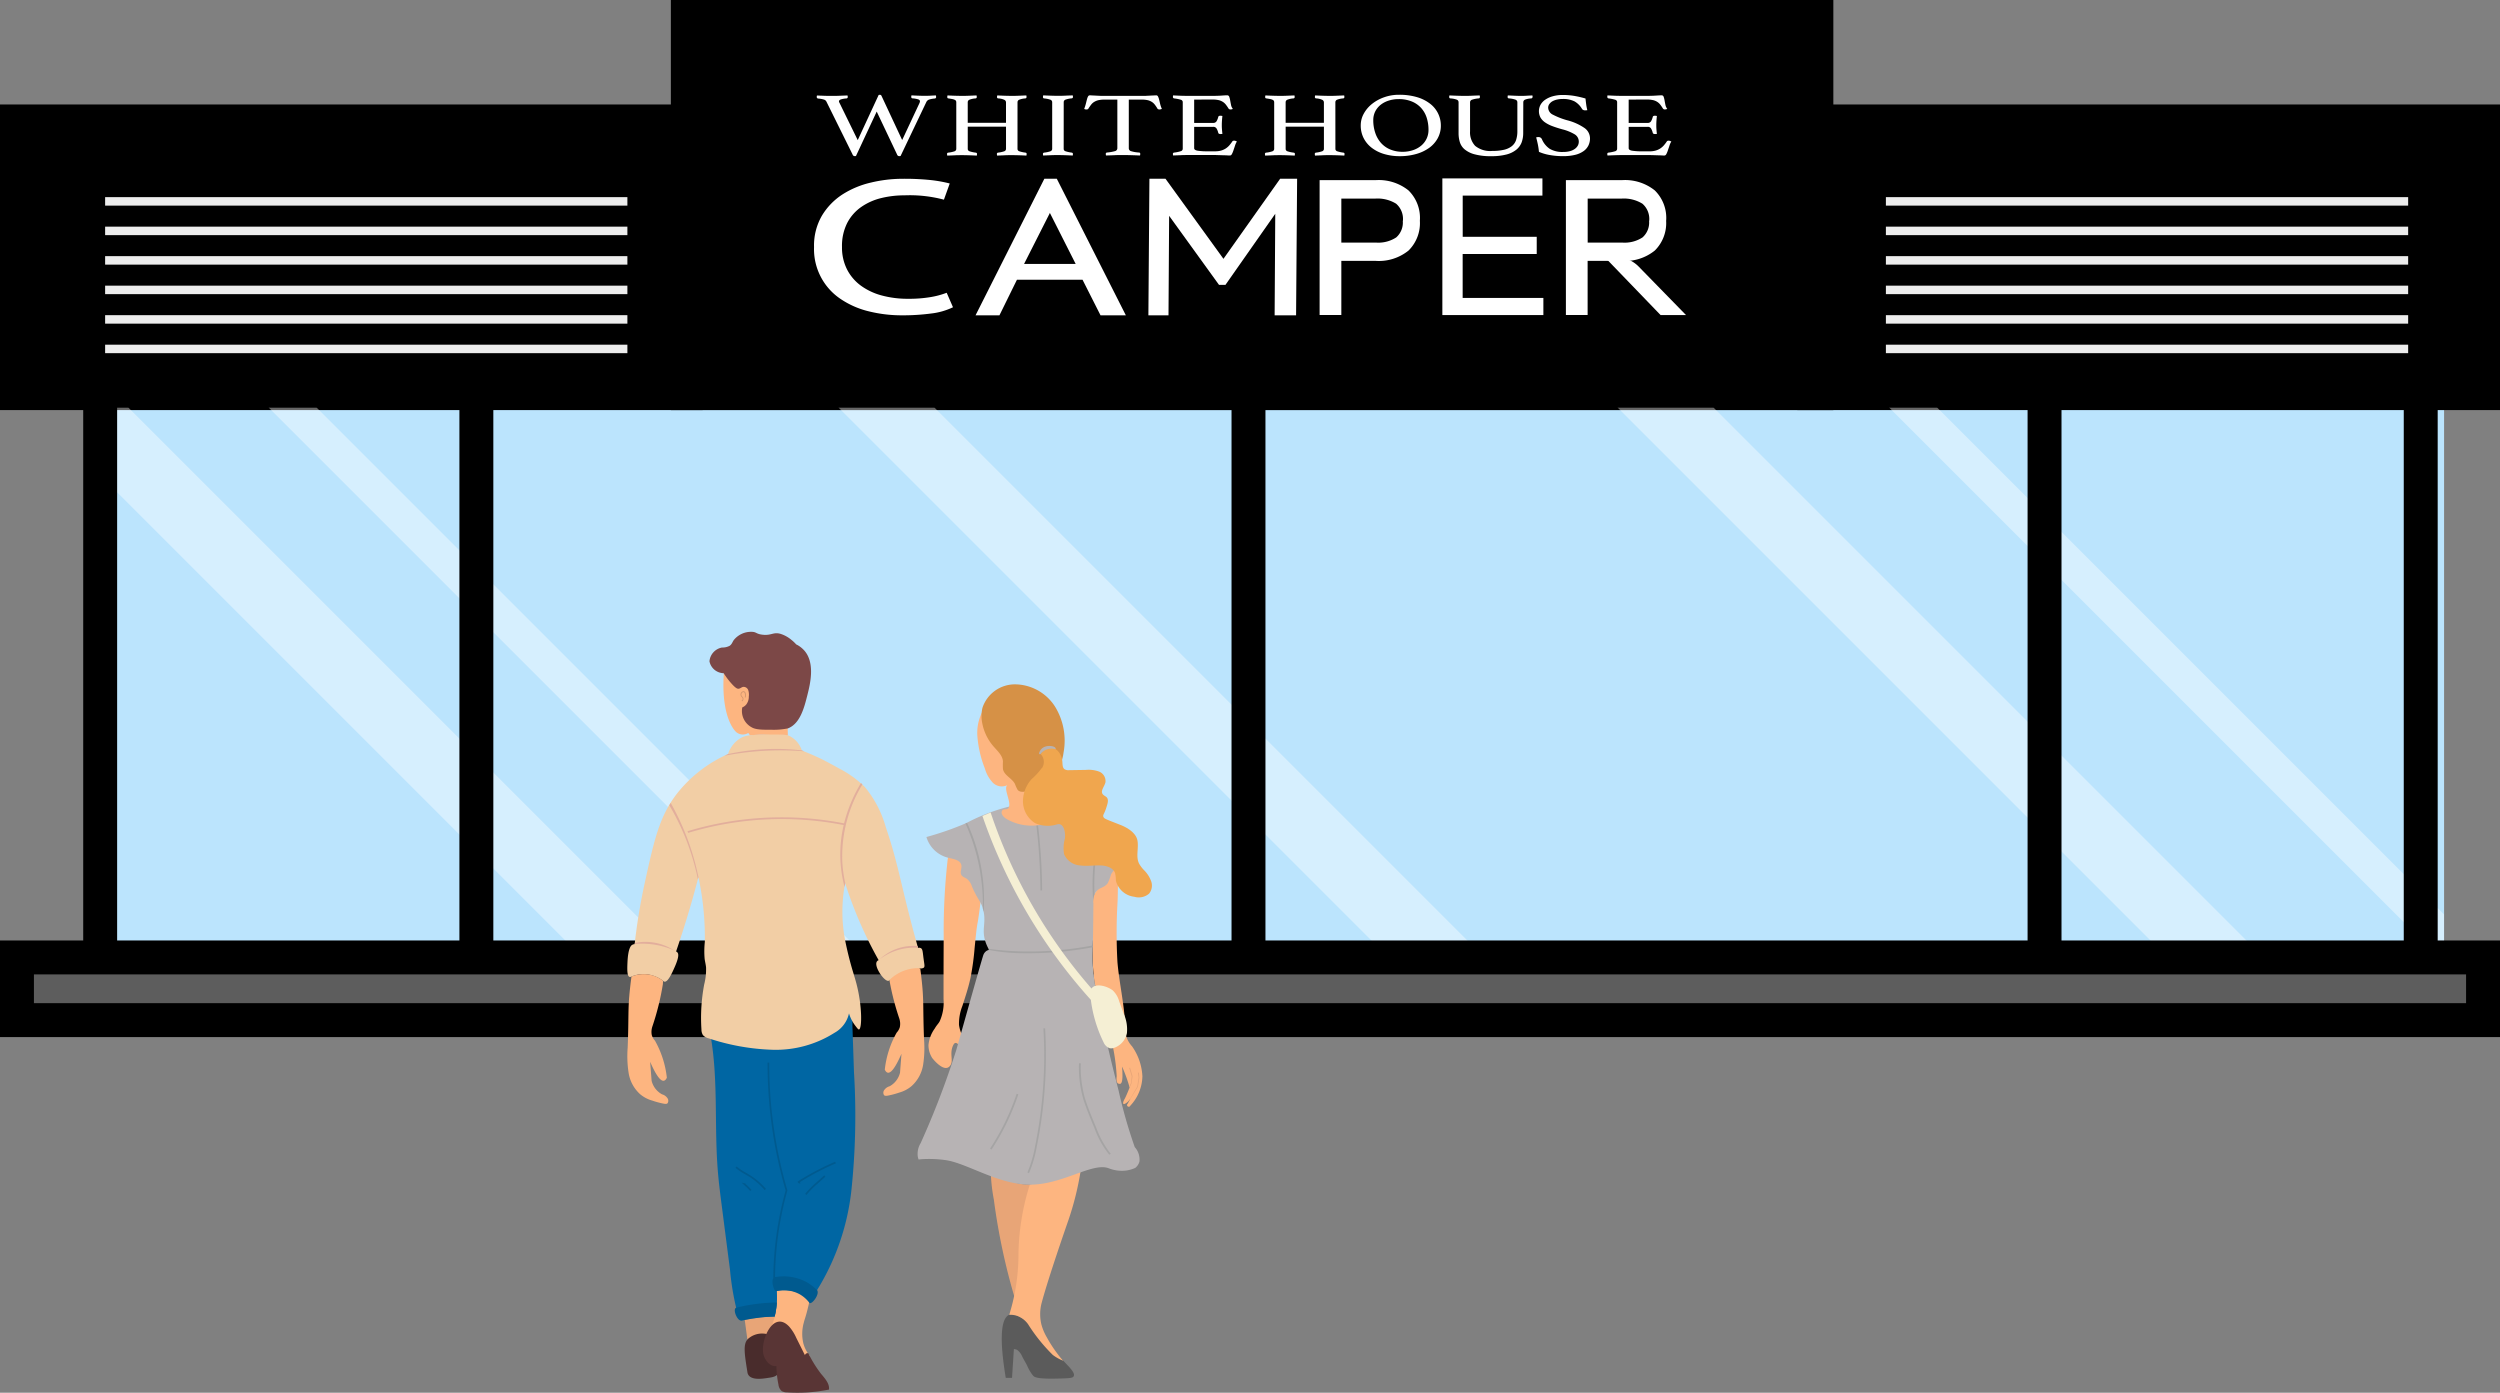
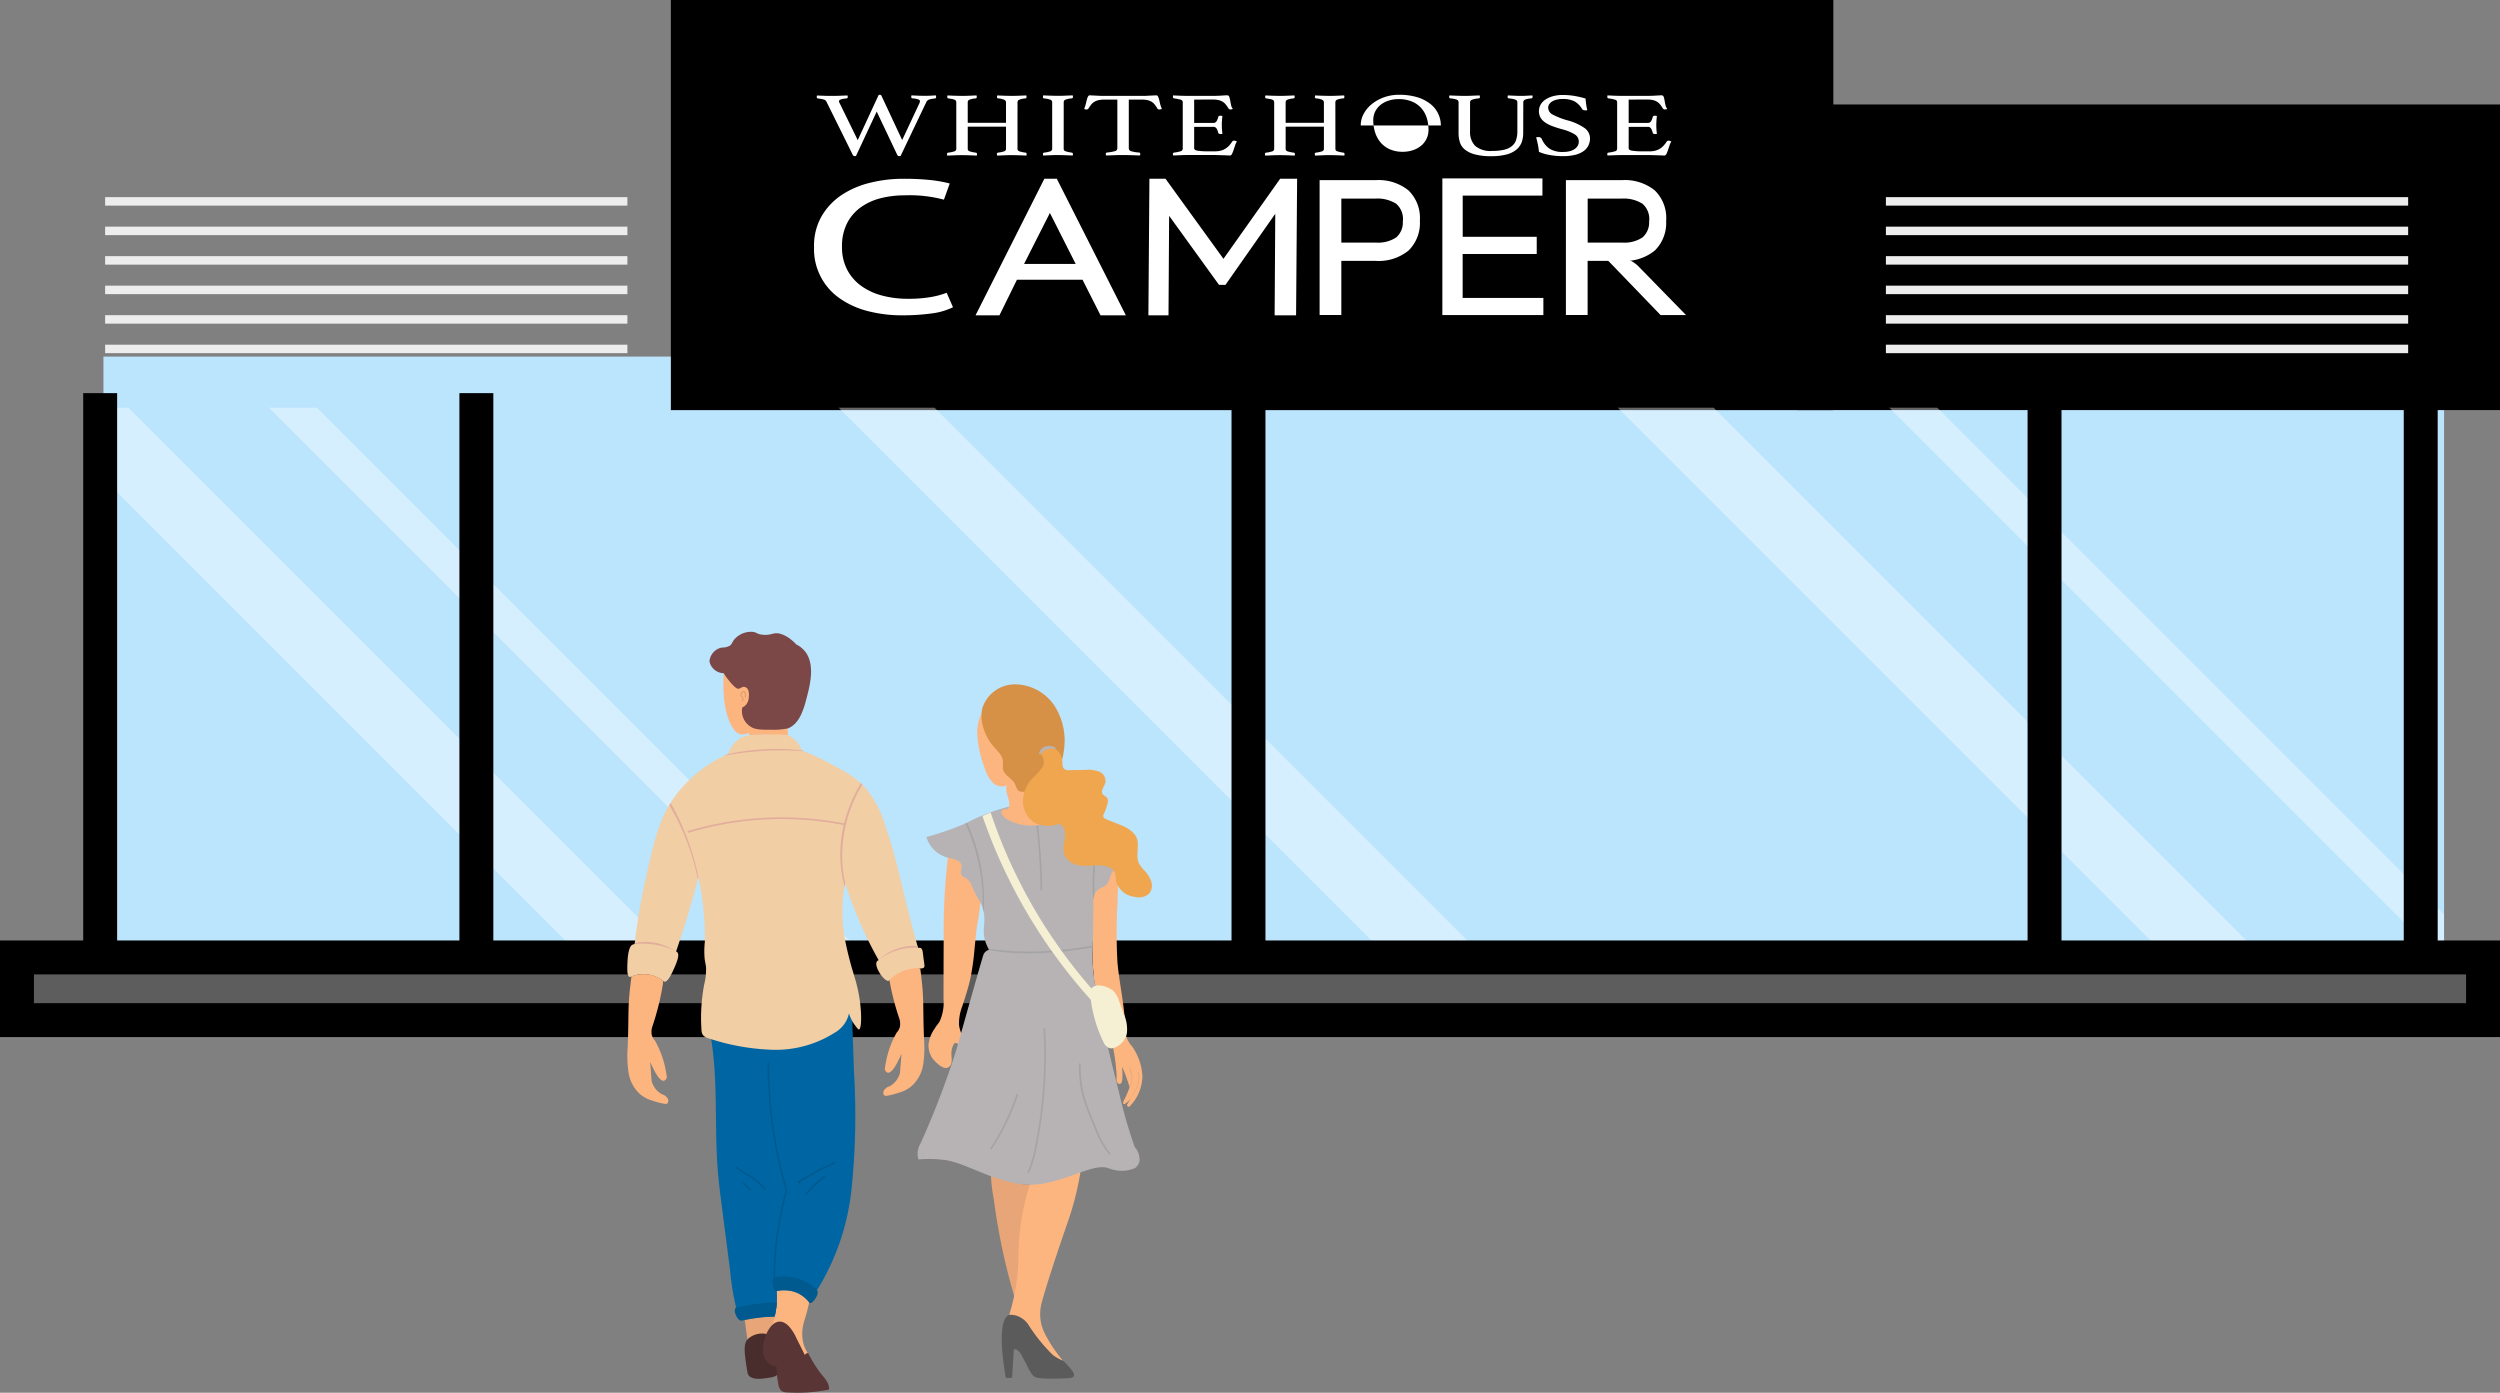
<svg xmlns="http://www.w3.org/2000/svg" width="147.396" height="82.112" viewBox="0 0 147.396 82.112">
  <rect x="0" y="0" width="147.396" height="82.112" fill="#808080" stroke="none" />
  <defs>
    <clipPath id="clip-path">
      <rect id="Rectangle_20079" data-name="Rectangle 20079" width="138" height="33" transform="translate(1026.969 8397)" fill="#bbe4fd" />
    </clipPath>
    <clipPath id="clip-path-2">
      <rect id="Rectangle_20098" data-name="Rectangle 20098" width="4.211" height="11.203" transform="translate(0 0)" fill="none" />
    </clipPath>
  </defs>
  <g id="Group_84083" data-name="Group 84083" transform="translate(-1020.87 -8372.977)">
    <path id="Path_387690" data-name="Path 387690" d="M0,0H138V36H0Z" transform="translate(1026.969 8394)" fill="#bbe4fd" />
    <rect id="Rectangle_7550" data-name="Rectangle 7550" width="66.538" height="22.18" transform="translate(1061.423 8373.977)" stroke="#000" stroke-miterlimit="10" stroke-width="2" />
    <rect id="Rectangle_7551" data-name="Rectangle 7551" width="39.429" height="16.018" transform="translate(1127.837 8380.137)" stroke="#000" stroke-miterlimit="10" stroke-width="2" />
-     <rect id="Rectangle_7552" data-name="Rectangle 7552" width="39.429" height="16.018" transform="translate(1021.87 8380.137)" stroke="#000" stroke-miterlimit="10" stroke-width="2" />
    <rect id="Rectangle_7554" data-name="Rectangle 7554" width="147.136" height="60.884" transform="translate(1021 8373.107)" fill="none" />
    <g id="Mask_Group_508" data-name="Mask Group 508" clip-path="url(#clip-path)">
      <g id="Group_83619" data-name="Group 83619" opacity="0.4">
        <path id="Path_387685" data-name="Path 387685" d="M5306.258-2264.894l130.554,130.554" transform="translate(-4331.155 10611.394)" fill="none" stroke="#fff" stroke-width="4" />
        <path id="Path_387686" data-name="Path 387686" d="M5306.258-2264.894l130.554,130.554" transform="translate(-4318.642 10611.394)" fill="none" stroke="#fff" stroke-width="2" />
        <path id="Path_387687" data-name="Path 387687" d="M5306.258-2264.894l130.554,130.554" transform="translate(-4283.63 10611.394)" fill="none" stroke="#fff" stroke-width="4" />
        <path id="Path_387688" data-name="Path 387688" d="M5306.258-2264.894l130.554,130.554" transform="translate(-4237.696 10611.394)" fill="none" stroke="#fff" stroke-width="4" />
        <path id="Path_387689" data-name="Path 387689" d="M5306.258-2264.894l130.554,130.554" transform="translate(-4223.098 10611.394)" fill="none" stroke="#fff" stroke-width="2" />
      </g>
    </g>
    <line id="Line_762" data-name="Line 762" y2="33.269" transform="translate(1094.479 8396.156)" fill="none" stroke="#000" stroke-miterlimit="10" stroke-width="2" />
    <g id="Group_34243" data-name="Group 34243" transform="translate(1068.864 8378.566)">
      <path id="Path_107927" data-name="Path 107927" d="M63.216,19.541a4,4,0,0,1-1.308.371,12.774,12.774,0,0,1-1.682.105,8.055,8.055,0,0,1-1.986-.238,5.092,5.092,0,0,1-1.659-.732,3.531,3.531,0,0,1-1.557-3.057,3.493,3.493,0,0,1,.467-1.853A3.855,3.855,0,0,1,56.7,12.889a5.355,5.355,0,0,1,1.682-.7,8.012,8.012,0,0,1,1.854-.222,14.908,14.908,0,0,1,1.682.077,8,8,0,0,1,1.106.2l-.343.954a7.856,7.856,0,0,0-2.321-.255A5.757,5.757,0,0,0,59,13.1a3.533,3.533,0,0,0-1.184.522,2.623,2.623,0,0,0-.833.943,2.988,2.988,0,0,0-.311,1.426,2.841,2.841,0,0,0,.3,1.326,2.716,2.716,0,0,0,.818.954,3.716,3.716,0,0,0,1.231.577,5.839,5.839,0,0,0,1.549.194,7.61,7.61,0,0,0,1.324-.1,4.877,4.877,0,0,0,.95-.255Z" transform="translate(-55.023 -7.015)" fill="#fff" />
      <path id="Path_107928" data-name="Path 107928" d="M72.277,17.918H68.411l-1.033,2.1H65.969l4.058-8.054h.733l4.072,8.054H73.339Zm-1.925-3.936L68.83,16.988h3.043l-1.567-3.1" transform="translate(-56.447 -7.015)" fill="#fff" />
      <path id="Path_107929" data-name="Path 107929" d="M82.025,16.808l3.429-4.844h1l-.061,8.054H85.128l.037-5.987-2.937,4.192h-.378L78.908,14.15l-.037,5.867H77.685l.061-8.054h.946l3.723,5.143" transform="translate(-57.972 -7.015)" fill="#fff" />
      <line id="Line_761" data-name="Line 761" x1="0.001" y2="0.171" transform="translate(27.195 6.415)" />
      <path id="Path_107930" data-name="Path 107930" d="M97.609,11.943h5.9v1.013h-4.7v2.428h4.364V16.4H98.806v2.589h4.759V20H97.609Z" transform="translate(-60.564 -7.013)" fill="#fff" />
      <path id="Path_107931" data-name="Path 107931" d="M95.2,14.446a2.271,2.271,0,0,1-.666,1.763,2.788,2.788,0,0,1-1.946.611H90.57v3.192H89.289V12.06h3.3a2.805,2.805,0,0,1,1.94.605,2.271,2.271,0,0,1,.672,1.781m-1,.01a1.19,1.19,0,0,0-.4-1.006,2.076,2.076,0,0,0-1.257-.3H90.57v2.591h2.037a1.927,1.927,0,0,0,1.2-.305,1.166,1.166,0,0,0,.386-.975" transform="translate(-59.481 -7.028)" fill="#fff" />
      <path id="Path_107932" data-name="Path 107932" d="M108.683,17.34l3.232,3.352h1.5l-2.788-2.855a1.85,1.85,0,0,0-1.225-.552" transform="translate(-62.005 -7.707)" fill="#fff" />
      <path id="Path_107933" data-name="Path 107933" d="M111.891,14.446a2.271,2.271,0,0,1-.666,1.763,2.788,2.788,0,0,1-1.946.611h-2.016v3.192h-1.281V12.06h3.3a2.805,2.805,0,0,1,1.94.605,2.271,2.271,0,0,1,.672,1.781m-1,.01a1.19,1.19,0,0,0-.4-1.006,2.076,2.076,0,0,0-1.257-.3h-1.971v2.591H109.3a1.927,1.927,0,0,0,1.2-.305,1.166,1.166,0,0,0,.386-.975" transform="translate(-61.653 -7.028)" fill="#fff" />
      <path id="Path_107934" data-name="Path 107934" d="M58.857,6.285a.31.31,0,0,1,.071-.01.1.1,0,0,1,.1.069l1.215,2.6,1.02-2.179a.376.376,0,0,0,.021-.059.176.176,0,0,0,.008-.049q0-.076-.1-.112a1.49,1.49,0,0,0-.334-.06c-.053,0-.079-.033-.079-.09a.266.266,0,0,1,.014-.086c.124.007.256.013.392.018s.257.008.363.008.238,0,.37-.008.237-.011.313-.018a.193.193,0,0,0,.007.043.153.153,0,0,1,.007.043.087.087,0,0,1-.086.1,1.465,1.465,0,0,0-.327.061.285.285,0,0,0-.162.143L60.15,9.883a.336.336,0,0,1-.079.01.137.137,0,0,1-.129-.1l-1.2-2.529L57.52,9.883a.209.209,0,0,1-.071.01.138.138,0,0,1-.13-.1L55.774,6.671a.237.237,0,0,0-.133-.111,1.559,1.559,0,0,0-.356-.064.093.093,0,0,1-.079-.1.383.383,0,0,1,.014-.08l.22.01c.078,0,.157.007.237.008l.23.006.2,0c.119,0,.264,0,.435-.008s.329-.011.478-.018a.355.355,0,0,1,.015.086.082.082,0,0,1-.079.09,1.346,1.346,0,0,0-.324.057c-.077.026-.115.067-.115.12a.11.11,0,0,0,.022.064l1.085,2.217Z" transform="translate(-55.047 -6.275)" fill="#fff" />
      <path id="Path_107935" data-name="Path 107935" d="M68.192,9.459a.148.148,0,0,0,.093.148,1.84,1.84,0,0,0,.374.083c.048.008.072.032.072.076a.379.379,0,0,1-.015.1c-.12-.008-.261-.014-.423-.019s-.308-.008-.436-.008-.275,0-.425.008-.3.011-.441.019a.374.374,0,0,1-.014-.1c0-.043.023-.068.071-.076a1.685,1.685,0,0,0,.367-.08.152.152,0,0,0,.1-.15V8.16H65.259v1.3a.148.148,0,0,0,.094.148,1.813,1.813,0,0,0,.373.083c.053.008.079.032.079.076a.374.374,0,0,1-.014.1c-.125-.008-.269-.014-.431-.019s-.31-.008-.438-.008-.276,0-.424.008-.3.011-.446.019a.374.374,0,0,1-.014-.1c0-.043.023-.068.071-.076a1.7,1.7,0,0,0,.374-.08.153.153,0,0,0,.1-.15V6.731a.192.192,0,0,0-.018-.089.159.159,0,0,0-.068-.062.592.592,0,0,0-.141-.046c-.06-.012-.137-.025-.233-.04-.048,0-.072-.032-.072-.085a.365.365,0,0,1,.015-.091c.119.007.258.013.417.018s.3.008.431.008.275,0,.424-.008l.438-.018a.365.365,0,0,1,.015.091.077.077,0,0,1-.072.085,1.219,1.219,0,0,0-.371.081.163.163,0,0,0-.09.156v1.2h2.256v-1.2a.17.17,0,0,0-.086-.148.983.983,0,0,0-.366-.089.076.076,0,0,1-.079-.085A.4.4,0,0,1,67,6.318q.18.01.42.018c.16.005.3.008.431.008s.272,0,.418-.008l.442-.018a.358.358,0,0,1,.014.09.077.077,0,0,1-.071.086,1.219,1.219,0,0,0-.371.081.163.163,0,0,0-.09.156Z" transform="translate(-56.196 -6.281)" fill="#fff" />
      <path id="Path_107936" data-name="Path 107936" d="M71.761,9.459a.147.147,0,0,0,.1.148,2.008,2.008,0,0,0,.373.083.078.078,0,0,1,.072.086.346.346,0,0,1-.014.086c-.149-.008-.3-.014-.446-.019s-.29-.008-.424-.008-.272,0-.428.008-.3.011-.442.019a.346.346,0,0,1-.014-.086.077.077,0,0,1,.071-.086,1.711,1.711,0,0,0,.374-.08.152.152,0,0,0,.1-.15V6.726a.157.157,0,0,0-.1-.153,1.464,1.464,0,0,0-.374-.078.068.068,0,0,1-.057-.032A.121.121,0,0,1,70.54,6.4a.347.347,0,0,1,.014-.085c.144.007.294.013.45.018s.295.008.42.008.257,0,.413-.008.308-.011.457-.018a.347.347,0,0,1,.014.085.08.08,0,0,1-.072.091,1.446,1.446,0,0,0-.373.078.156.156,0,0,0-.1.153Z" transform="translate(-57.042 -6.281)" fill="#fff" />
      <path id="Path_107937" data-name="Path 107937" d="M75.963,6.563V9.431a.179.179,0,0,0,.137.174,1.925,1.925,0,0,0,.46.078c.052,0,.079.029.079.085a.365.365,0,0,1-.015.091q-.23-.01-.485-.018c-.17-.005-.341-.009-.513-.009s-.339,0-.514.009-.339.011-.492.018a.359.359,0,0,1-.014-.091.076.076,0,0,1,.071-.085,2.358,2.358,0,0,0,.467-.081.177.177,0,0,0,.144-.171V6.563h-.74a1.714,1.714,0,0,0-.363.032.855.855,0,0,0-.255.1.657.657,0,0,0-.187.167c-.052.068-.108.146-.165.236a.076.076,0,0,1-.047.037.178.178,0,0,1-.061.011.283.283,0,0,1-.137-.032,2.939,2.939,0,0,0,.108-.344c.024-.1.045-.184.064-.25a.635.635,0,0,1,.062-.153.109.109,0,0,1,.1-.054c.034,0,.082,0,.144.005l.2.01.212.011q.107.005.2.005h2.4c.058,0,.123,0,.194-.005l.216-.011.2-.01c.059,0,.109-.005.147-.005a.11.11,0,0,1,.1.057.754.754,0,0,1,.061.158c.019.068.039.152.061.252a1.8,1.8,0,0,0,.111.333l-.068.021a.223.223,0,0,1-.076.011.214.214,0,0,1-.065-.011.077.077,0,0,1-.05-.037,2.215,2.215,0,0,0-.158-.236.68.68,0,0,0-.184-.167.815.815,0,0,0-.251-.1,1.714,1.714,0,0,0-.363-.032Z" transform="translate(-57.405 -6.28)" fill="#fff" />
      <path id="Path_107938" data-name="Path 107938" d="M80.6,6.563V7.938h1.121a.218.218,0,0,0,.2-.1.945.945,0,0,0,.1-.255c.014-.047.057-.07.13-.07a.462.462,0,0,1,.057.006l.057.01c-.01.079-.018.168-.025.269s-.01.188-.01.263,0,.136.007.223.014.187.029.3a.61.61,0,0,1-.108.01c-.077,0-.123-.023-.137-.07a.945.945,0,0,0-.1-.255.218.218,0,0,0-.2-.1H80.6V9.425c0,.076.065.125.194.15a3.779,3.779,0,0,0,.64.037h.395a1.283,1.283,0,0,0,.363-.045,1.02,1.02,0,0,0,.273-.124,1.051,1.051,0,0,0,.212-.185,2.371,2.371,0,0,0,.179-.237c.015-.024.05-.037.108-.037A.189.189,0,0,1,83.044,9l.076.032a1.054,1.054,0,0,0-.111.244c-.031.1-.062.185-.09.271a1.473,1.473,0,0,1-.09.22c-.031.061-.07.091-.118.091s-.094,0-.165-.005-.15-.006-.234-.008l-.255-.008c-.086,0-.161-.006-.223-.006H80.259c-.139,0-.288,0-.446.009s-.309.011-.452.018a.355.355,0,0,1-.015-.085.077.077,0,0,1,.072-.086,2.13,2.13,0,0,0,.391-.081.153.153,0,0,0,.118-.15V6.724a.147.147,0,0,0-.1-.148,2.3,2.3,0,0,0-.406-.083.08.08,0,0,1-.072-.091.333.333,0,0,1,0-.046.319.319,0,0,1,.011-.04c.206.01.378.018.518.022s.264.005.373.005h1.416c.216,0,.4-.005.56-.017s.264-.016.317-.016a.123.123,0,0,1,.125.089,1.192,1.192,0,0,1,.054.212c.015.082.031.17.05.263a.534.534,0,0,0,.108.237.268.268,0,0,1-.13.032.131.131,0,0,1-.122-.049,2.5,2.5,0,0,0-.165-.239.711.711,0,0,0-.184-.164.815.815,0,0,0-.251-.1,1.714,1.714,0,0,0-.363-.032Z" transform="translate(-58.188 -6.28)" fill="#fff" />
      <path id="Path_107939" data-name="Path 107939" d="M89.738,9.459a.148.148,0,0,0,.093.148,1.84,1.84,0,0,0,.374.083c.048.008.072.032.072.076a.379.379,0,0,1-.015.1c-.12-.008-.261-.014-.423-.019s-.308-.008-.436-.008-.275,0-.425.008-.3.011-.441.019a.374.374,0,0,1-.014-.1c0-.043.023-.068.071-.076a1.685,1.685,0,0,0,.367-.08.152.152,0,0,0,.1-.15V8.16H86.805v1.3a.148.148,0,0,0,.094.148,1.812,1.812,0,0,0,.373.083c.053.008.079.032.079.076a.374.374,0,0,1-.014.1c-.125-.008-.269-.014-.431-.019s-.31-.008-.438-.008-.276,0-.424.008-.3.011-.446.019a.374.374,0,0,1-.014-.1c0-.043.023-.068.071-.076a1.7,1.7,0,0,0,.374-.08.153.153,0,0,0,.1-.15V6.731a.192.192,0,0,0-.018-.089.159.159,0,0,0-.068-.062.592.592,0,0,0-.141-.046c-.06-.012-.137-.025-.233-.04-.048,0-.072-.032-.072-.085a.365.365,0,0,1,.015-.091c.119.007.258.013.417.018s.3.008.431.008.275,0,.424-.008l.438-.018a.365.365,0,0,1,.015.091.077.077,0,0,1-.072.085,1.219,1.219,0,0,0-.371.081.164.164,0,0,0-.09.156v1.2h2.256v-1.2a.17.17,0,0,0-.086-.148.983.983,0,0,0-.366-.089.076.076,0,0,1-.079-.085.4.4,0,0,1,.014-.091q.18.01.42.018c.16.005.3.008.431.008s.272,0,.418-.008l.442-.018a.359.359,0,0,1,.014.091.076.076,0,0,1-.071.085,1.219,1.219,0,0,0-.371.081.164.164,0,0,0-.09.156Z" transform="translate(-58.999 -6.281)" fill="#fff" />
-       <path id="Path_107940" data-name="Path 107940" d="M92.077,8.084a1.42,1.42,0,0,1,.181-.7,1.9,1.9,0,0,1,.487-.574,2.438,2.438,0,0,1,.719-.392,2.562,2.562,0,0,1,.862-.144,3.644,3.644,0,0,1,1.093.147,2.318,2.318,0,0,1,.772.4A1.613,1.613,0,0,1,96.8,8.084a1.527,1.527,0,0,1-.188.759,1.714,1.714,0,0,1-.513.57,2.424,2.424,0,0,1-.77.357,3.469,3.469,0,0,1-.945.124,3.2,3.2,0,0,1-.934-.129,2.219,2.219,0,0,1-.729-.368,1.68,1.68,0,0,1-.475-.572,1.632,1.632,0,0,1-.169-.741M94.55,9.636a1.9,1.9,0,0,0,.618-.1,1.486,1.486,0,0,0,.481-.269,1.221,1.221,0,0,0,.312-.408,1.187,1.187,0,0,0,.111-.516,2.314,2.314,0,0,0-.107-.717,1.587,1.587,0,0,0-.327-.574,1.511,1.511,0,0,0-.554-.384,2.013,2.013,0,0,0-.78-.139,1.889,1.889,0,0,0-.564.084,1.491,1.491,0,0,0-.475.241,1.2,1.2,0,0,0-.327.39,1.137,1.137,0,0,0-.122.532,2.278,2.278,0,0,0,.116.739,1.7,1.7,0,0,0,.333.591,1.506,1.506,0,0,0,.543.389,1.852,1.852,0,0,0,.741.14" transform="translate(-59.844 -6.275)" fill="#fff" />
+       <path id="Path_107940" data-name="Path 107940" d="M92.077,8.084a1.42,1.42,0,0,1,.181-.7,1.9,1.9,0,0,1,.487-.574,2.438,2.438,0,0,1,.719-.392,2.562,2.562,0,0,1,.862-.144,3.644,3.644,0,0,1,1.093.147,2.318,2.318,0,0,1,.772.4A1.613,1.613,0,0,1,96.8,8.084M94.55,9.636a1.9,1.9,0,0,0,.618-.1,1.486,1.486,0,0,0,.481-.269,1.221,1.221,0,0,0,.312-.408,1.187,1.187,0,0,0,.111-.516,2.314,2.314,0,0,0-.107-.717,1.587,1.587,0,0,0-.327-.574,1.511,1.511,0,0,0-.554-.384,2.013,2.013,0,0,0-.78-.139,1.889,1.889,0,0,0-.564.084,1.491,1.491,0,0,0-.475.241,1.2,1.2,0,0,0-.327.39,1.137,1.137,0,0,0-.122.532,2.278,2.278,0,0,0,.116.739,1.7,1.7,0,0,0,.333.591,1.506,1.506,0,0,0,.543.389,1.852,1.852,0,0,0,.741.14" transform="translate(-59.844 -6.275)" fill="#fff" />
      <path id="Path_107941" data-name="Path 107941" d="M102.437,8.53a1.585,1.585,0,0,1-.093.556,1.026,1.026,0,0,1-.313.432,1.523,1.523,0,0,1-.578.282,3.434,3.434,0,0,1-.9.1,3.556,3.556,0,0,1-1-.115,1.507,1.507,0,0,1-.585-.3.915.915,0,0,1-.273-.432,1.816,1.816,0,0,1-.069-.5V6.726a.162.162,0,0,0-.1-.156,1.306,1.306,0,0,0-.381-.076c-.048,0-.072-.034-.072-.09a.317.317,0,0,1,.015-.086c.144.007.291.013.442.018s.3.009.435.009.271,0,.438-.009.323-.011.466-.018a.317.317,0,0,1,.015.086c0,.057-.023.087-.071.09a1.551,1.551,0,0,0-.392.076.163.163,0,0,0-.118.156V8.434a1.159,1.159,0,0,0,.3.857,1.4,1.4,0,0,0,1.01.3,2.955,2.955,0,0,0,.683-.067,1.179,1.179,0,0,0,.459-.207.776.776,0,0,0,.259-.362,1.622,1.622,0,0,0,.078-.535V6.726a.162.162,0,0,0-.107-.156,1.413,1.413,0,0,0-.389-.076.079.079,0,0,1-.079-.09.355.355,0,0,1,.015-.086l.406.018c.131.006.245.009.341.009.115,0,.231,0,.349-.009l.349-.018a.346.346,0,0,1,.014.086.092.092,0,0,1-.022.056.081.081,0,0,1-.057.035,1.152,1.152,0,0,0-.37.073.167.167,0,0,0-.1.158Z" transform="translate(-60.625 -6.281)" fill="#fff" />
      <path id="Path_107942" data-name="Path 107942" d="M106.977,7.183a.83.83,0,0,1-.108.01.262.262,0,0,1-.137-.027.194.194,0,0,1-.064-.059,1.205,1.205,0,0,0-.445-.445,1.5,1.5,0,0,0-.7-.139,1.467,1.467,0,0,0-.327.035.967.967,0,0,0-.27.1.576.576,0,0,0-.183.164.361.361,0,0,0-.069.215.473.473,0,0,0,.284.414,4.279,4.279,0,0,0,.838.327,3.221,3.221,0,0,1,1.017.454.75.75,0,0,1,.327.614.952.952,0,0,1-.09.411.89.89,0,0,1-.28.333,1.435,1.435,0,0,1-.492.223,2.872,2.872,0,0,1-.725.08,4.324,4.324,0,0,1-.808-.07,2.757,2.757,0,0,1-.615-.183,4.215,4.215,0,0,0-.064-.435c-.029-.139-.063-.279-.1-.418a.384.384,0,0,1,.123-.017.211.211,0,0,1,.215.124,1.3,1.3,0,0,0,.464.569,1.464,1.464,0,0,0,.794.183,1.5,1.5,0,0,0,.4-.048.862.862,0,0,0,.287-.135.592.592,0,0,0,.173-.193.479.479,0,0,0,.057-.231.5.5,0,0,0-.256-.44,2.735,2.735,0,0,0-.729-.291c-.206-.057-.393-.117-.561-.18a1.95,1.95,0,0,1-.431-.217.914.914,0,0,1-.277-.287.8.8,0,0,1,0-.762.911.911,0,0,1,.281-.3,1.482,1.482,0,0,1,.442-.2,2.1,2.1,0,0,1,.582-.075,4.175,4.175,0,0,1,.646.048,5.716,5.716,0,0,1,.7.161c.01.108.023.224.04.347a2.774,2.774,0,0,0,.068.346" transform="translate(-61.39 -6.276)" fill="#fff" />
      <path id="Path_107943" data-name="Path 107943" d="M110.049,6.563V7.938h1.12a.217.217,0,0,0,.2-.1.917.917,0,0,0,.1-.255c.014-.047.057-.07.13-.07a.473.473,0,0,1,.058.006l.057.01c-.01.079-.019.168-.026.269s-.01.188-.01.263,0,.136.006.223.014.187.03.3a.625.625,0,0,1-.108.01c-.077,0-.124-.023-.137-.07a.917.917,0,0,0-.1-.255.217.217,0,0,0-.2-.1h-1.12V9.425c0,.076.065.125.194.15a3.748,3.748,0,0,0,.64.038h.394a1.275,1.275,0,0,0,.363-.045,1.026,1.026,0,0,0,.274-.124,1.07,1.07,0,0,0,.211-.185,2.132,2.132,0,0,0,.179-.237c.016-.024.05-.037.108-.037a.189.189,0,0,1,.076.017c.027.01.052.021.077.032a.986.986,0,0,0-.111.244c-.031.1-.063.185-.091.271a1.44,1.44,0,0,1-.089.22c-.032.061-.07.091-.118.091s-.095,0-.166-.005-.149-.006-.233-.008l-.255-.008c-.086,0-.162-.005-.224-.005H109.7q-.209,0-.446.008c-.157.005-.309.011-.451.018a.366.366,0,0,1-.016-.085.077.077,0,0,1,.072-.086,2.16,2.16,0,0,0,.392-.081.154.154,0,0,0,.118-.15V6.724a.147.147,0,0,0-.1-.148,2.3,2.3,0,0,0-.406-.083.08.08,0,0,1-.072-.091.32.32,0,0,1,0-.046.219.219,0,0,1,.011-.04c.206.01.378.018.517.022s.264.005.373.005h1.417q.322,0,.56-.017c.157-.01.264-.016.316-.016a.124.124,0,0,1,.126.089,1.272,1.272,0,0,1,.054.212c.014.082.031.17.05.263a.565.565,0,0,0,.108.237.265.265,0,0,1-.13.032.132.132,0,0,1-.122-.049,2.351,2.351,0,0,0-.164-.239.729.729,0,0,0-.184-.164.8.8,0,0,0-.251-.1,1.725,1.725,0,0,0-.363-.032Z" transform="translate(-62.019 -6.28)" fill="#fff" />
    </g>
    <rect id="Rectangle_7555" data-name="Rectangle 7555" width="147.136" height="60.884" transform="translate(1021 8373.107)" fill="none" />
    <rect id="Rectangle_7553" data-name="Rectangle 7553" width="145.396" height="3.696" transform="translate(1021.87 8429.426)" fill="#5d5d5d" stroke="#000" stroke-miterlimit="10" stroke-width="2" />
    <g id="Group_34244" data-name="Group 34244" transform="translate(1132.054 8384.85)">
      <path id="Path_107944" data-name="Path 107944" d="M5130.7-2260.252h30.792" transform="translate(-5130.695 2260.252)" fill="none" stroke="#ededed" stroke-width="0.5" />
      <path id="Path_107945" data-name="Path 107945" d="M5130.7-2260.252h30.792" transform="translate(-5130.695 2261.992)" fill="none" stroke="#ededed" stroke-width="0.5" />
      <path id="Path_107946" data-name="Path 107946" d="M5130.7-2260.252h30.792" transform="translate(-5130.695 2265.471)" fill="none" stroke="#ededed" stroke-width="0.5" />
      <path id="Path_107947" data-name="Path 107947" d="M5130.7-2260.252h30.792" transform="translate(-5130.695 2268.951)" fill="none" stroke="#ededed" stroke-width="0.5" />
      <path id="Path_107948" data-name="Path 107948" d="M5130.7-2260.252h30.792" transform="translate(-5130.695 2263.731)" fill="none" stroke="#ededed" stroke-width="0.5" />
      <path id="Path_107949" data-name="Path 107949" d="M5130.7-2260.252h30.792" transform="translate(-5130.695 2267.211)" fill="none" stroke="#ededed" stroke-width="0.5" />
    </g>
    <g id="Group_34245" data-name="Group 34245" transform="translate(1027.063 8384.85)">
      <path id="Path_107944-2" data-name="Path 107944" d="M5130.7-2260.252h30.792" transform="translate(-5130.695 2260.252)" fill="none" stroke="#ededed" stroke-width="0.5" />
      <path id="Path_107945-2" data-name="Path 107945" d="M5130.7-2260.252h30.792" transform="translate(-5130.695 2261.992)" fill="none" stroke="#ededed" stroke-width="0.5" />
      <path id="Path_107946-2" data-name="Path 107946" d="M5130.7-2260.252h30.792" transform="translate(-5130.695 2265.471)" fill="none" stroke="#ededed" stroke-width="0.5" />
      <path id="Path_107947-2" data-name="Path 107947" d="M5130.7-2260.252h30.792" transform="translate(-5130.695 2268.951)" fill="none" stroke="#ededed" stroke-width="0.5" />
      <path id="Path_107948-2" data-name="Path 107948" d="M5130.7-2260.252h30.792" transform="translate(-5130.695 2263.731)" fill="none" stroke="#ededed" stroke-width="0.5" />
      <path id="Path_107949-2" data-name="Path 107949" d="M5130.7-2260.252h30.792" transform="translate(-5130.695 2267.211)" fill="none" stroke="#ededed" stroke-width="0.5" />
    </g>
    <g id="Group_83674" data-name="Group 83674" transform="translate(-227.145 182.894)">
      <path id="Path_387763" data-name="Path 387763" d="M73.423,95.844c0,.043,0,.118.009.211a15.458,15.458,0,0,0,.618,2.487.983.983,0,0,1,.034.511.83.83,0,0,1-.187.325,5.67,5.67,0,0,0-.7,2.184c.058.122.12.168.178.178.265.047.6-.645.806-1.117l-.086,1.118a1.247,1.247,0,0,1-.615.8.568.568,0,0,0-.335.252.262.262,0,0,0,.011.274c.055.054.148.04.259.018a4.9,4.9,0,0,0,.639-.174,1.915,1.915,0,0,0,.723-.382,2.14,2.14,0,0,0,.682-1.268,6.442,6.442,0,0,0,.053-1.465c-.076-1.9,0-2.231-.141-3.515-.031-.289-.062-.527-.084-.683a1.849,1.849,0,0,0-1.86.25" transform="translate(1226.984 8151.587)" fill="#fdb580" />
      <path id="Path_387764" data-name="Path 387764" d="M107.184,198.684l.372,0q.054-.846.109-1.693a.356.356,0,0,1,.276.117.9.9,0,0,1,.193.271c.092.2.211.381.309.575a2.492,2.492,0,0,0,.361.609c.091.088.269.216,1.82.152.371-.015.52-.029.57-.13.094-.188-.241-.515-.536-.826-1.374-1.449-1.372-2-2.438-2.559-.412-.215-.623-.322-.827-.237-.657.276-.455,2.226-.208,3.717" transform="translate(1200.127 8072.635)" fill="#5b5b5b" />
      <path id="Path_387765" data-name="Path 387765" d="M104.868,153.042a5.257,5.257,0,0,1-1.095-.924,10.35,10.35,0,0,0,.185,2.072,37.563,37.563,0,0,0,1.227,5.783,15.56,15.56,0,0,0,.578-3.809c.056-.466.138-.928.22-1.39a11.356,11.356,0,0,0,.255-1.5,2.207,2.207,0,0,1-1.37-.234" transform="translate(1202.652 8106.616)" fill="#e8a577" />
      <g id="Group_83673" data-name="Group 83673" transform="translate(1307.519 8259.107)" clip-path="url(#clip-path-2)">
        <path id="Path_387766" data-name="Path 387766" d="M112.687,154.112c-.3.1-.335.136-.546.211-.614.217-.89.139-1.737.4l-.1.031a14.272,14.272,0,0,0-.665,3.947,12.548,12.548,0,0,1-.195,2.3,11.947,11.947,0,0,1-.351,1.422,1.267,1.267,0,0,1,.524.084,1.39,1.39,0,0,1,.583.466,10.056,10.056,0,0,0,1.462,1.817,2.615,2.615,0,0,0,.614.342,7.542,7.542,0,0,1-.963-1.374,3.116,3.116,0,0,1-.322-.757,2.6,2.6,0,0,1,.015-1.287c.4-1.5,1.466-4.553,1.569-4.852a17.223,17.223,0,0,0,.729-2.934c-.143.036-.36.095-.618.184" transform="translate(-109.094 -153.928)" fill="#fdb580" />
      </g>
      <path id="Path_387767" data-name="Path 387767" d="M88.491,70.019c-.118.533-.292,1.051-.459,1.571a2.854,2.854,0,0,0-.2,1.121,2.133,2.133,0,0,0,.574,1.173.235.235,0,0,1,.084.18c-.012.071-.211.051-.342.011-.307-.093-.4-.34-.541-.3-.023.006-.078.028-.144.189-.2.5.073.88-.167,1.164a.327.327,0,0,1-.132.1c-.358.14-.884-.533-.91-.567a1.4,1.4,0,0,1-.221-.771,1.962,1.962,0,0,1,.363-.96c.142-.24.207-.273.294-.427a2.675,2.675,0,0,0,.23-1.319q0-1.868.009-3.735a37.492,37.492,0,0,1,.214-4.293c.017-.194.062-.653.3-.729.166-.054.361.11.566.3a10.1,10.1,0,0,1,1.205,1.355,23.713,23.713,0,0,1-.265,2.494c-.007.04-.031.156-.055.316-.037.24-.065.516-.141,1.279a15.541,15.541,0,0,1-.259,1.847" transform="translate(1216.724 8177.802)" fill="#fdb580" />
      <path id="Path_387768" data-name="Path 387768" d="M133.574,68.683c-.17.229-.386.523-.631.871,0,.225.006.56.006.966,0,1.051-.012,1.462-.016,2a12.2,12.2,0,0,0,.113,2.178,25.722,25.722,0,0,0,.844,2.827,11.619,11.619,0,0,1,.455,2.656c0,.058-.053.351.079.433a.153.153,0,0,0,.075.021.093.093,0,0,0,.061,0c.173-.05.127-.7.1-1.019.091.2.18.424.265.663.071.2.131.39.183.572-.04.1-.084.212-.131.322s-.1.235-.157.345c-.087.139-.117.266-.079.3s.165-.025.293-.155l.129-.162-.167.307a.1.1,0,1,0,.152.119,2.607,2.607,0,0,0,.713-1.731,3.339,3.339,0,0,0-.608-1.767,1.637,1.637,0,0,1-.337-.566,2.068,2.068,0,0,1-.071-.6c-.038-1.277-.346-2.53-.455-3.8a31.092,31.092,0,0,1,.009-3.6c.009-.295.016-.59.018-.885a2.129,2.129,0,0,0-.037-.834.2.2,0,0,0-.117-.112c-.153-.044-.344.191-.684.648" transform="translate(1179.508 8173.347)" fill="#fdb580" />
      <path id="Path_387769" data-name="Path 387769" d="M83.425,50.88A1.783,1.783,0,0,0,84.708,52.1c.312.073.726.133.779.448.033.191-.1.4,0,.57.067.113.211.149.32.224a.9.9,0,0,1,.3.449c.361.84.551.875.674,1.408.187.808-.151,1.151.168,1.974a2.715,2.715,0,0,0,.173.362.406.406,0,0,0-.147.051.506.506,0,0,0-.206.284c-.126.375-1.436,5.052-1.584,5.565a49.612,49.612,0,0,1-2.1,5.488,1.226,1.226,0,0,0-.171.789.97.97,0,0,0,.049.179c.058-.007.15-.016.262-.023a7.005,7.005,0,0,1,1.374.065c1.252.2,3.075,1.433,4.92,1.441,1.929.009,3.675-1.322,4.64-.971a2.111,2.111,0,0,0,1.058.136,1.9,1.9,0,0,0,.522-.155.73.73,0,0,0,.244-.364,1.1,1.1,0,0,0-.276-.861,29.171,29.171,0,0,1-.955-3.342s-.905-3.439-1.377-6.163c-.037-.211-.091-.551-.124-.987a10.252,10.252,0,0,1-.022-1.107c.019-.685.031-1.586.04-2.774a.919.919,0,0,1,.154-.682c.212-.272.48-.214.694-.51a3.006,3.006,0,0,0,.192-.516,1.717,1.717,0,0,1,.345-.418,2.576,2.576,0,0,0,.641-2.257,9.029,9.029,0,0,1-2.186-.881,7.752,7.752,0,0,0-4-.611,11.228,11.228,0,0,0-3.337,1.146,17.787,17.787,0,0,1-2.349.82" transform="translate(1219.211 8188.555)" fill="#b7b3b4" />
      <path id="Path_387770" data-name="Path 387770" d="M117.166,59.069a34.884,34.884,0,0,0-.242-3.852l-.1.012a34.821,34.821,0,0,1,.241,3.841Z" transform="translate(1192.292 8183.515)" fill="#a5a4a4" />
      <path id="Path_387771" data-name="Path 387771" d="M109.3,89.566a20.041,20.041,0,0,1-2.1.289,19.466,19.466,0,0,1-2.006.068,18.555,18.555,0,0,1-2.054-.156l.04.072a11.4,11.4,0,0,0,1.17.155c.458.037.8.036,1.179.035.824,0,1.459-.053,1.679-.071a20.591,20.591,0,0,0,2.086-.282l0-.109" transform="translate(1203.149 8156.256)" fill="#a5a4a4" />
      <path id="Path_387772" data-name="Path 387772" d="M96.685,54.545l-.094.043a11.745,11.745,0,0,1,1.025,5.02l.045.189a10.75,10.75,0,0,0-.976-5.252" transform="translate(1208.347 8184.048)" fill="#a5a4a4" />
      <path id="Path_387773" data-name="Path 387773" d="M132.957,58.238a1.17,1.17,0,0,1,.057-.21,13.551,13.551,0,0,1,.541-4.388l-.1-.029a13.547,13.547,0,0,0-.507,4.966,1.154,1.154,0,0,1,.008-.338" transform="translate(1179.531 8184.79)" fill="#a5a4a4" />
      <path id="Path_387774" data-name="Path 387774" d="M115.219,113.242a26.927,26.927,0,0,1-.5,7,6.746,6.746,0,0,1-.444,1.493l.094.044a6.83,6.83,0,0,0,.451-1.516,27.041,27.041,0,0,0,.5-7.026Z" transform="translate(1194.313 8137.472)" fill="#a5a4a4" />
      <path id="Path_387775" data-name="Path 387775" d="M103.6,135.173l.086.057a14.09,14.09,0,0,0,1.583-3.262l-.1-.033a13.978,13.978,0,0,1-1.572,3.238" transform="translate(1202.787 8122.633)" fill="#a5a4a4" />
      <path id="Path_387776" data-name="Path 387776" d="M130.822,128.52l-.027-.033,0,0a5.728,5.728,0,0,1-.786-1.464l-.016-.037c-.21-.5-.448-1.071-.63-1.635a6.745,6.745,0,0,1-.255-2.1H129a6.834,6.834,0,0,0,.26,2.131c.184.569.423,1.14.633,1.644l.015.037a5.377,5.377,0,0,0,.882,1.581l.082-.062a.584.584,0,0,0-.05-.065" transform="translate(1182.629 8129.522)" fill="#a5a4a4" />
      <path id="Path_387777" data-name="Path 387777" d="M101.759,23.018a.746.746,0,0,1-.88-.147,2.051,2.051,0,0,1-.462-.833,6.543,6.543,0,0,1-.439-1.891,2.734,2.734,0,0,1,.529-1.832,1.746,1.746,0,0,1,1.727-.648,1.983,1.983,0,0,1,.544.242,3.163,3.163,0,0,1,1.116,4.223,3.583,3.583,0,0,0-.39.77,1.865,1.865,0,0,0,.029.893,4.972,4.972,0,0,0,.587,1.457,2.928,2.928,0,0,1-2.427-.235c-.153-.091-.381-.309-.247-.5.081-.113.268-.026.351-.126.252-.3-.338-1.183-.037-1.378" transform="translate(1205.662 8213.348)" fill="#fdb580" />
      <path id="Path_387778" data-name="Path 387778" d="M103.3,21.2a2.171,2.171,0,0,1-.153-.335c-.172-.339-.634-.5-.706-.874a3.748,3.748,0,0,1,0-.454c-.025-.356-.326-.619-.56-.888a2.918,2.918,0,0,1-.655-1.335,2.1,2.1,0,0,1,.008-.944,2.016,2.016,0,0,1,1.9-1.377,2.827,2.827,0,0,1,2.373,1.306,3.836,3.836,0,0,1,.506,2.719,2.682,2.682,0,0,1-.617,1.4c-.274.295-1.747,1.253-2.1.784" transform="translate(1204.707 8215.438)" fill="#d69146" />
      <path id="Path_387779" data-name="Path 387779" d="M114.11,34.259a3.916,3.916,0,0,1-.6.656,1.967,1.967,0,0,0-.515,1.287,1.527,1.527,0,0,0,.711,1.311,1.828,1.828,0,0,0,1.148.116c.154-.036.253-.085.362-.032.231.112.291.551.25.836a2.071,2.071,0,0,0-.046.913,1.111,1.111,0,0,0,.953.664c.405.054.817-.016,1.226,0,.336.015.724.138.83.458a2.361,2.361,0,0,1,.046.442,1.272,1.272,0,0,0,1.084.946.934.934,0,0,0,.868-.181.748.748,0,0,0,.131-.72,1.747,1.747,0,0,0-.4-.643,1.852,1.852,0,0,1-.324-.426c-.193-.411-.006-.9-.089-1.346-.089-.482-.658-.785-.981-.911l-.486-.191c-.413-.163-.509-.2-.543-.3-.04-.116.056-.166.158-.486.072-.227.185-.51.037-.66-.071-.071-.177-.106-.235-.188-.144-.2.11-.454.164-.7a.6.6,0,0,0-.375-.628,1.765,1.765,0,0,0-.776-.1l-.984.016a.44.44,0,0,1-.282-.059c-.12-.093-.111-.271-.122-.422-.051-.762-.795-1.217-1.275-.462a.662.662,0,0,1,.077.812" transform="translate(1195.332 8201.099)" fill="#f0a64e" />
      <path id="Path_387780" data-name="Path 387780" d="M117.716,33.077c-.027.006-.057.009-.073-.007-.042-.045.042-.228.159-.331.253-.223.747-.159.8-.009a.1.1,0,0,1,0,.059.8.8,0,0,0-.888.288" transform="translate(1191.649 8201.469)" fill="#b7b3b4" />
      <path id="Path_387781" data-name="Path 387781" d="M109.749,63.44l-.253-.7a1.4,1.4,0,0,0-.379-.647c-.3-.241-1.017-.465-1.254-.111A30.463,30.463,0,0,1,101.914,51.6l-.482.207a31.481,31.481,0,0,0,6.392,10.841,7.931,7.931,0,0,0,.755,2.514.616.616,0,0,0,.362.34.513.513,0,0,0,.272-.031,1.154,1.154,0,0,0,.738-.859,2.278,2.278,0,0,0-.2-1.173" transform="translate(1204.506 8186.384)" fill="#f5efd4" />
      <path id="Path_387782" data-name="Path 387782" d="M143.372,125.676l-.017-.058.1-.216.04-.393-.147-.493.05-.015.149.5-.065.436-.109.235" transform="translate(1171.243 8128.532)" fill="#e8a577" />
      <path id="Path_387783" data-name="Path 387783" d="M143.491,127.369l-.063.079.462-.794.079-.529q-.021-.153-.042-.306l.057.034q.015.137.03.273l-.084.542-.439.7" transform="translate(1171.178 8127.487)" fill="#e8a577" />
      <path id="Path_387784" data-name="Path 387784" d="M33.544,195.764q.083.617.167,1.234a1.06,1.06,0,0,0,.562.4.816.816,0,0,0,.654-.049.685.685,0,0,0,.242-.286,2.836,2.836,0,0,0,.138-1.51c-.239.008-.493.024-.76.052-.362.038-.7.092-1,.154" transform="translate(1258.38 8072.143)" fill="#e8a577" />
      <path id="Path_387785" data-name="Path 387785" d="M40.944,190.174a2,2,0,0,1,1.206.605c.416.467.483,1.1.82,1.132a.417.417,0,0,0,.3-.126,2,2,0,0,1-.394-.742,2.431,2.431,0,0,1,.024-1.25c.046-.191.079-.241.183-.633.065-.248.111-.454.141-.591a1.631,1.631,0,0,0-.555-.516,1.772,1.772,0,0,0-1.364-.117,4.979,4.979,0,0,1-.359,2.238" transform="translate(1252.508 8078.261)" fill="#fdb580" />
      <path id="Path_387786" data-name="Path 387786" d="M35.434,202.859c.273-.263.2-.719.067-1.62-.06-.4-.1-.467-.145-.518a1.248,1.248,0,0,0-1.645.029c-.289.3-.2.853-.025,1.958a.4.4,0,0,0,.062.167c.2.3.8.217,1.02.186.357-.05.535-.074.667-.2" transform="translate(1258.396 8068.28)" fill="#492c2c" />
      <path id="Path_387787" data-name="Path 387787" d="M40.29,197.309a2.606,2.606,0,0,1,.435.681l.513,1.026a.166.166,0,0,1,.2-.116,7.046,7.046,0,0,0,.729,1.187c.233.286.53.589.489.956a9.44,9.44,0,0,1-2.482.165.59.59,0,0,1-.31-.081.582.582,0,0,1-.187-.373,5.771,5.771,0,0,1-.12-1.1c-.355.052-.65-.293-.753-.637-.234-.782.53-2.68,1.48-1.712" transform="translate(1254.235 8070.967)" fill="#593535" />
      <path id="Path_387788" data-name="Path 387788" d="M23.84,109.871c.448,2.619.2,5.306.419,7.955.056.679.143,1.355.231,2.031l.482,3.744a15.949,15.949,0,0,0,.481,2.711c.026.09.048.164.062.212.351-.05.727-.092,1.126-.12.337-.024.66-.035.965-.038a4.71,4.71,0,0,0,.123-1.505,2.756,2.756,0,0,1,2.042.467,14.065,14.065,0,0,0,2.365-6.445,42,42,0,0,0,.147-6.927q-.045-1.343-.091-2.685c-.009-.277.072-.686-.22-.83a2.617,2.617,0,0,0-1.091-.026,24.647,24.647,0,0,0-4.52,1.069,15.621,15.621,0,0,1-2.521.387" transform="translate(1266.081 8141.334)" fill="#0066a3" />
      <path id="Path_387789" data-name="Path 387789" d="M48.73,152.628a.117.117,0,0,0,.046.009.108.108,0,0,0,.052-.013l-.038-.068a15.529,15.529,0,0,1,2.119-1.108l-.041-.095a15.673,15.673,0,0,0-2.181,1.146l-.032.02.01.037a.11.11,0,0,0,.065.073" transform="translate(1246.388 8107.223)" fill="#005a8f" />
      <path id="Path_387790" data-name="Path 387790" d="M51.462,155.652a5.374,5.374,0,0,0-.676.685l.082.063a5.284,5.284,0,0,1,.663-.672l.452-.406-.069-.077Z" transform="translate(1244.697 8104.134)" fill="#005a8f" />
      <path id="Path_387791" data-name="Path 387791" d="M31.685,153.29a4.082,4.082,0,0,1,.928.8l.078-.067a4.191,4.191,0,0,0-.952-.818c-.078-.049-.158-.1-.237-.141a3.4,3.4,0,0,1-.542-.364l-.068.077a3.452,3.452,0,0,0,.558.376c.079.046.157.092.234.14" transform="translate(1260.484 8106.157)" fill="#005a8f" />
      <path id="Path_387792" data-name="Path 387792" d="M32.614,157.329l.144.128c.13.116.256.239.374.367l.076-.07c-.114-.123-.235-.243-.36-.355l0-.021Z" transform="translate(1259.118 8102.48)" fill="#005a8f" />
      <path id="Path_387793" data-name="Path 387793" d="M30.816,191.852a.127.127,0,0,0-.068.032c-.142.138.09.721.33.738a.154.154,0,0,0,.033,0c.3-.066.626-.124.982-.169s.665-.066.962-.075c.028-.114.054-.238.076-.37.027-.163.043-.317.052-.457a10.392,10.392,0,0,0-2.366.3" transform="translate(1260.633 8075.325)" fill="#005a8f" />
      <path id="Path_387794" data-name="Path 387794" d="M42.911,136.425a2.632,2.632,0,0,0-.6-.445,2.864,2.864,0,0,0-1.818-.273,19.858,19.858,0,0,1,.725-5.1l0-.014,0-.014c-.223-.761-.413-1.541-.567-2.318a26.6,26.6,0,0,1-.5-5.2h-.1a26.7,26.7,0,0,0,.5,5.222c.153.775.342,1.553.565,2.313a19.991,19.991,0,0,0-.727,5.179c-.131.2.043.767.163.768a.06.06,0,0,0,.042-.023,1.985,1.985,0,0,1,1.325.184,1.882,1.882,0,0,1,.584.5.082.082,0,0,0,.043.033c.16.047.574-.524.434-.749a.186.186,0,0,0-.065-.062" transform="translate(1253.218 8129.673)" fill="#005a8f" />
      <path id="Path_387795" data-name="Path 387795" d="M8.333,29.171s-.464.017-1.1.071a1.464,1.464,0,0,0-.376.081,1.2,1.2,0,0,0-.12.051,1.7,1.7,0,0,0-.8.974A7.886,7.886,0,0,0,2.9,32.717c-1,1.313-1.311,2.662-1.875,5.244-.31,1.419-.477,2.606-.571,3.41-.008.076-.014.139-.019.181a.382.382,0,0,0-.141.041c-.055.029-.245.149-.284,1.032-.017.382-.032.811.121.86a.146.146,0,0,0,.114-.022,1.892,1.892,0,0,1,1.86.25.147.147,0,0,0,.085.054c.206.036.449-.512.605-.865.288-.649.211-.8.159-.859a.235.235,0,0,0-.078-.057q.184-.537.361-1.089.542-1.687.956-3.292a16.846,16.846,0,0,1,.377,3.822,5.187,5.187,0,0,0-.01,1c.023.165.066.326.083.491a3.548,3.548,0,0,1-.109,1.008,10.607,10.607,0,0,0-.163,2.659.626.626,0,0,0,.085.327.639.639,0,0,0,.353.2,13.181,13.181,0,0,0,3.763.67,6.461,6.461,0,0,0,3.643-1,1.733,1.733,0,0,0,.855-1.146,2.264,2.264,0,0,0,.374.73c.117.152.176.228.214.22.187-.041.191-1.372-.136-2.653-.139-.546-.279-.874-.519-1.872-.053-.223-.105-.459-.16-.732a8.893,8.893,0,0,1,0-3.372,24.359,24.359,0,0,0,.975,2.556c.325.726.664,1.389,1,1.986a.216.216,0,0,0-.1.074c-.207.292.452,1.22.69,1.142a.13.13,0,0,0,.07-.069,2.432,2.432,0,0,1,1.736-.678.3.3,0,0,0,.265-.026c.071-.065.038-.169-.006-.49-.061-.441-.05-.6-.169-.664a.242.242,0,0,0-.163-.013c-.071-.254-.187-.671-.324-1.187-.711-2.684-.889-3.918-1.577-5.929a6.418,6.418,0,0,0-1.232-2.365,6.14,6.14,0,0,0-1.526-1.1c-.47-.264-.881-.479-1.071-.571-.432-.208-.815-.366-1.12-.484a1.436,1.436,0,0,0-.825-.9L9.4,29.22a3.911,3.911,0,0,0-1.07-.049" transform="translate(1285 8204.194)" fill="#f2cea5" />
      <path id="Path_387796" data-name="Path 387796" d="M32.454,33.592l-.146-.057a13.29,13.29,0,0,0-4.352.216l-.216.1a17.4,17.4,0,0,1,4.714-.262" transform="translate(1262.986 8200.791)" fill="#e2ae9c" />
      <path id="Path_387797" data-name="Path 387797" d="M12.082,48.887,12,49.02a14.148,14.148,0,0,1,1.008,2.071,14.158,14.158,0,0,1,.676,2.291l.032-.123a14.9,14.9,0,0,0-.533-1.943,14.938,14.938,0,0,0-1.1-2.43" transform="translate(1275.477 8188.539)" fill="#e2ae9c" />
      <path id="Path_387798" data-name="Path 387798" d="M27.432,43.208a8.568,8.568,0,0,0-.995,2.374,19.168,19.168,0,0,0-9.228.463l.03.1a19.075,19.075,0,0,1,9.176-.462,7.5,7.5,0,0,0,.051,3.653l.04-.234a7.531,7.531,0,0,1-.177-1.377,8.2,8.2,0,0,1,1.189-4.441l-.084-.077" transform="translate(1271.343 8193.045)" fill="#e2ae9c" />
      <path id="Path_387799" data-name="Path 387799" d="M74.318,89.717a2.876,2.876,0,0,0-2.236.783,3.356,3.356,0,0,1,2.265-.681l-.028-.1" transform="translate(1227.797 8156.145)" fill="#e2ae9c" />
      <path id="Path_387800" data-name="Path 387800" d="M2.113,88.624l-.007.068a4.626,4.626,0,0,1,2.33.374,3.1,3.1,0,0,0-2.323-.442" transform="translate(1283.329 8157.054)" fill="#e2ae9c" />
      <path id="Path_387801" data-name="Path 387801" d="M31.239,6.781c.079-.145.2-.371.333-.654.556-1.179.878-1.826.68-2.522a2.71,2.71,0,0,0-.574-.982,2.363,2.363,0,0,0-.967-.751,2.916,2.916,0,0,0-1.073-.1,2.473,2.473,0,0,0-1.757.521c-.338.352-.374.841-.416,1.823-.1,2.3.616,3.108.779,3.224a.606.606,0,0,0,.676.026l.1.137c.3-.025.564-.038.786-.044.081,0,.272,0,.654,0a5.491,5.491,0,0,1,.654.024l.141.017-.019-.715" transform="translate(1263.211 8225.932)" fill="#fdb580" />
      <path id="Path_387802" data-name="Path 387802" d="M29.012,1.063a1.512,1.512,0,0,0-.44-.322,2.207,2.207,0,0,0-.294-.276,1.855,1.855,0,0,0-.639-.348C27.21,0,27.107.237,26.568.168,26.191.119,26.23,0,25.936,0a1.3,1.3,0,0,0-1.058.506c-.077.122-.1.229-.232.32a.916.916,0,0,1-.447.1.905.905,0,0,0-.74.815.875.875,0,0,0,.838.7,4.624,4.624,0,0,0,.433.579c.264.3.376.354.467.334s.159-.091.248-.107a.29.29,0,0,1,.3.193.848.848,0,0,1,.033.377.744.744,0,0,1-.163.484.608.608,0,0,1-.222.156,1.09,1.09,0,0,0,.52,1.153c.16.1.374.178,1.137.161a4.21,4.21,0,0,0,1.032-.077c.726-.276.967-1.236,1.149-1.961.166-.66.482-1.923-.213-2.666" transform="translate(1266.385 8227.334)" fill="#7c4847" />
      <path id="Path_387803" data-name="Path 387803" d="M2.121,98.148c0,.043,0,.118-.009.211a15.456,15.456,0,0,1-.618,2.487.983.983,0,0,0-.034.511.828.828,0,0,0,.187.325,5.67,5.67,0,0,1,.7,2.184c-.058.122-.12.168-.178.178-.265.047-.6-.645-.806-1.117l.086,1.118a1.248,1.248,0,0,0,.615.8.567.567,0,0,1,.335.252.262.262,0,0,1-.011.274c-.055.054-.148.04-.259.018a4.866,4.866,0,0,1-.639-.174,1.914,1.914,0,0,1-.723-.382A2.142,2.142,0,0,1,.09,103.56,6.442,6.442,0,0,1,.037,102.1c.076-1.9,0-2.231.141-3.515.032-.289.062-.527.084-.683a1.849,1.849,0,0,1,1.859.25" transform="translate(1284.984 8149.758)" fill="#fdb580" />
      <path id="Path_387804" data-name="Path 387804" d="M32.435,17.548l-.023-.046a.117.117,0,0,0,.044-.161.245.245,0,0,0-.033-.038.385.385,0,0,1-.032-.035.2.2,0,0,1,.077-.308.155.155,0,0,1,.06-.013.144.144,0,0,1,.118.1.485.485,0,0,1,0,.278l-.051-.01a.435.435,0,0,0,0-.248c-.012-.03-.038-.065-.072-.066a.078.078,0,0,0-.037.009.151.151,0,0,0-.057.23.343.343,0,0,0,.028.03.291.291,0,0,1,.04.046.169.169,0,0,1-.065.236" transform="translate(1259.328 8213.887)" fill="#d3976e" />
      <rect id="Rectangle_20099" data-name="Rectangle 20099" width="30.923" height="44.861" transform="translate(1285 8227.334)" fill="none" />
    </g>
    <line id="Line_757" data-name="Line 757" y2="33.269" transform="translate(1141.413 8396.156)" fill="none" stroke="#000" stroke-miterlimit="10" stroke-width="2" />
    <line id="Line_759" data-name="Line 759" y1="33.269" transform="translate(1048.956 8396.156)" fill="none" stroke="#000" stroke-miterlimit="10" stroke-width="2" />
    <line id="Line_756" data-name="Line 756" y2="33.269" transform="translate(1163.592 8396.156)" fill="none" stroke="#000" stroke-miterlimit="10" stroke-width="2" />
    <line id="Line_755" data-name="Line 755" y1="33.269" transform="translate(1026.776 8396.156)" fill="none" stroke="#000" stroke-miterlimit="10" stroke-width="2" />
  </g>
</svg>